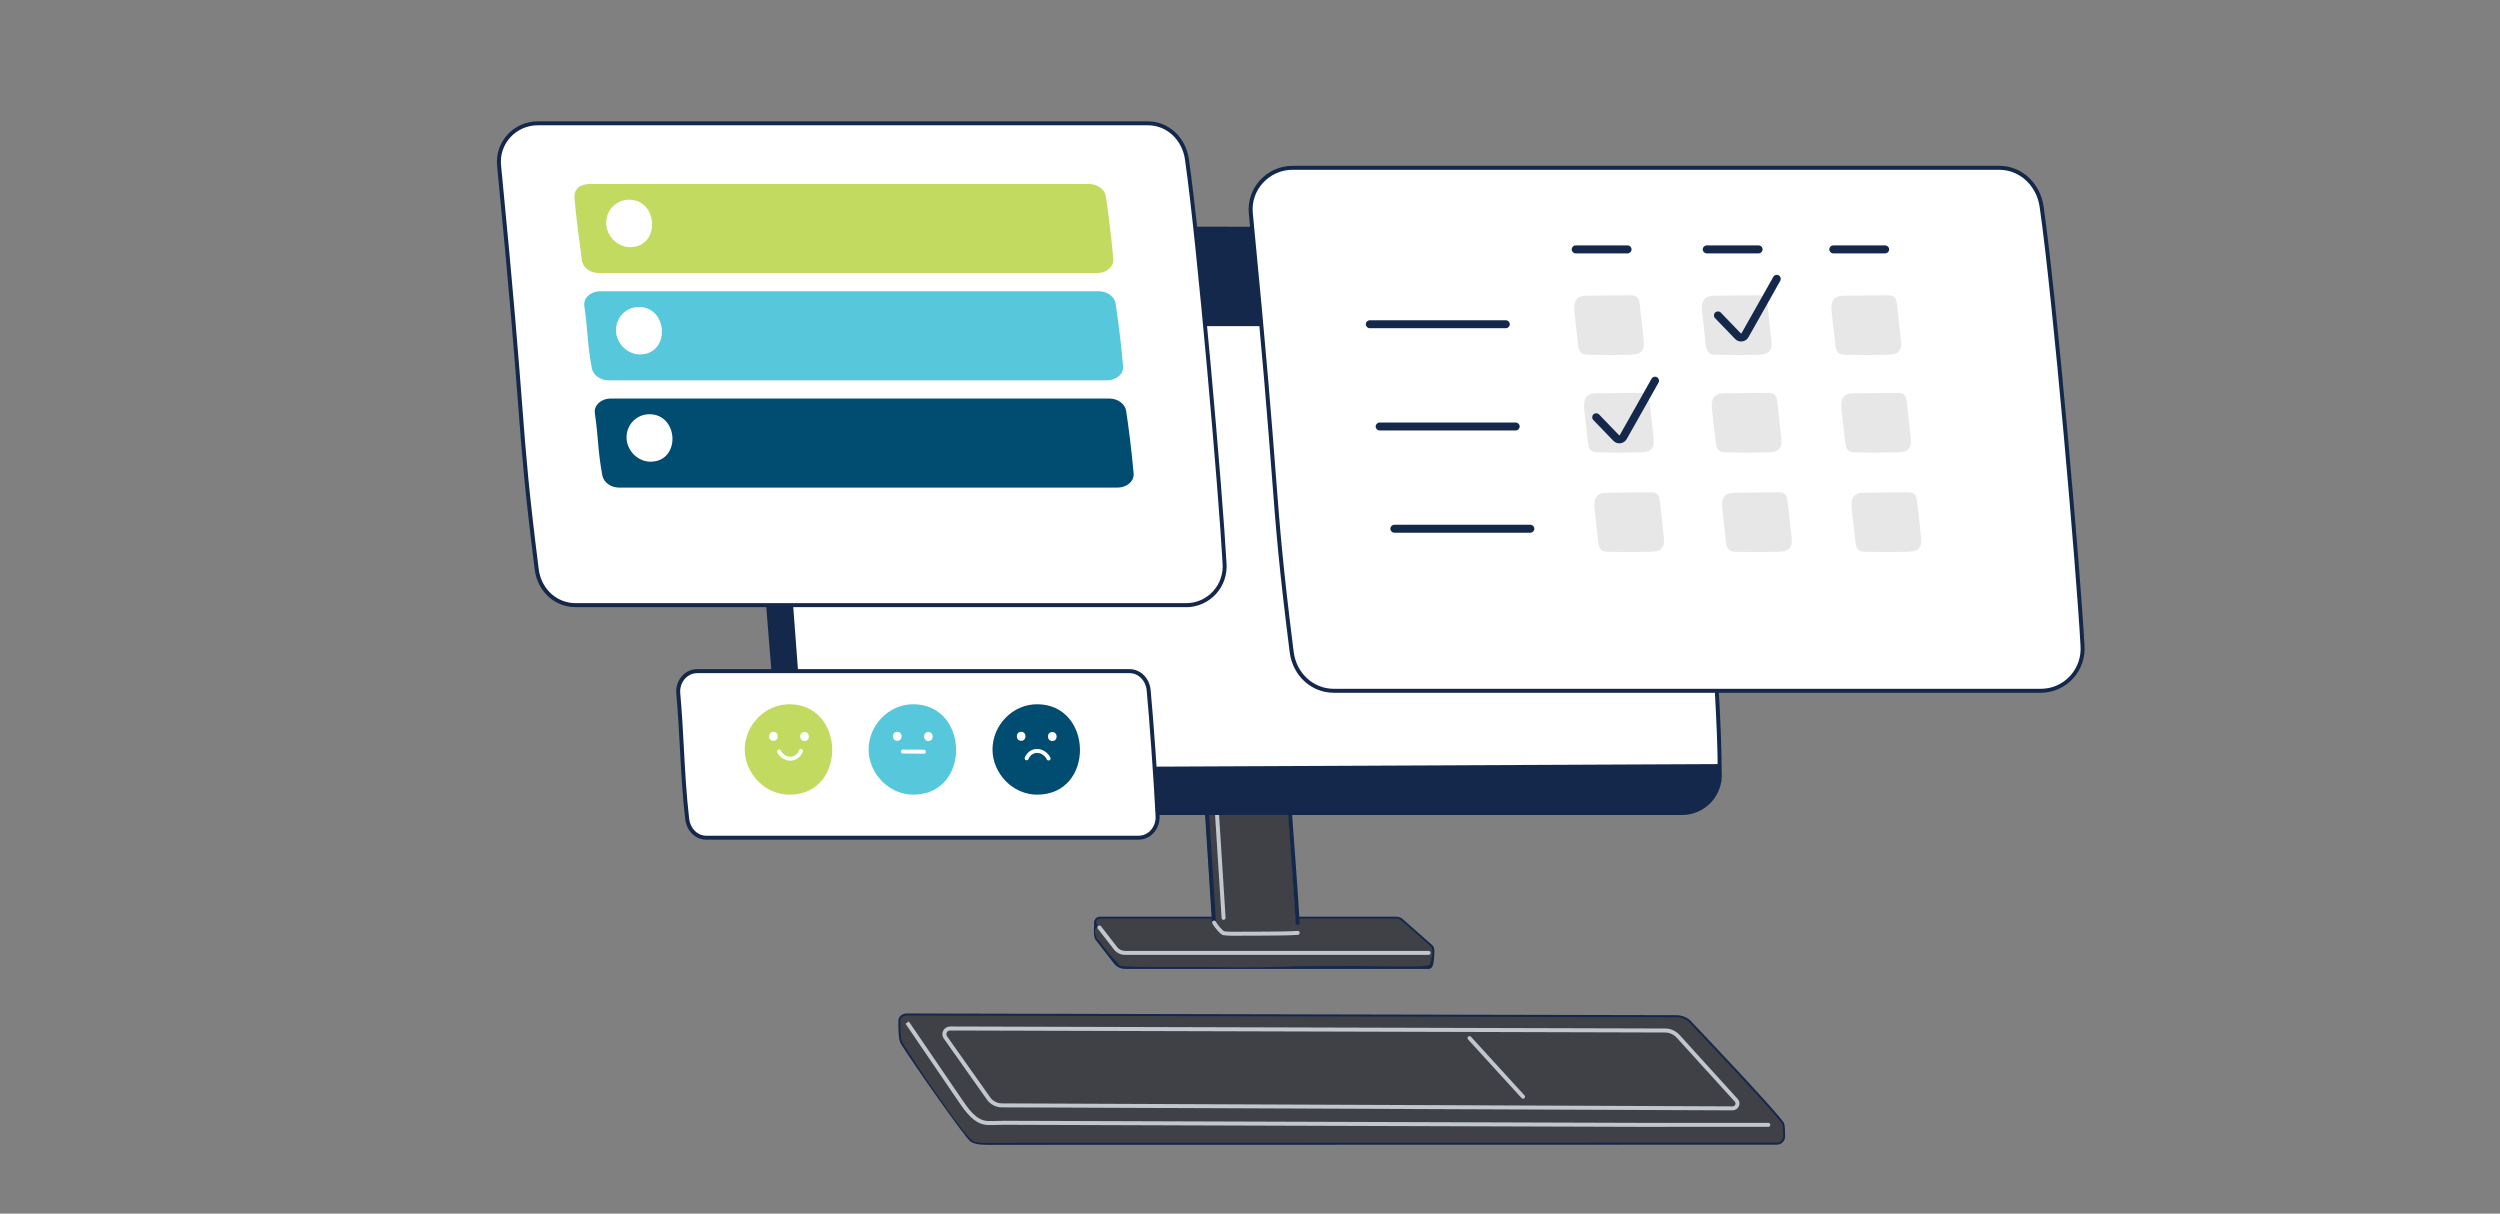
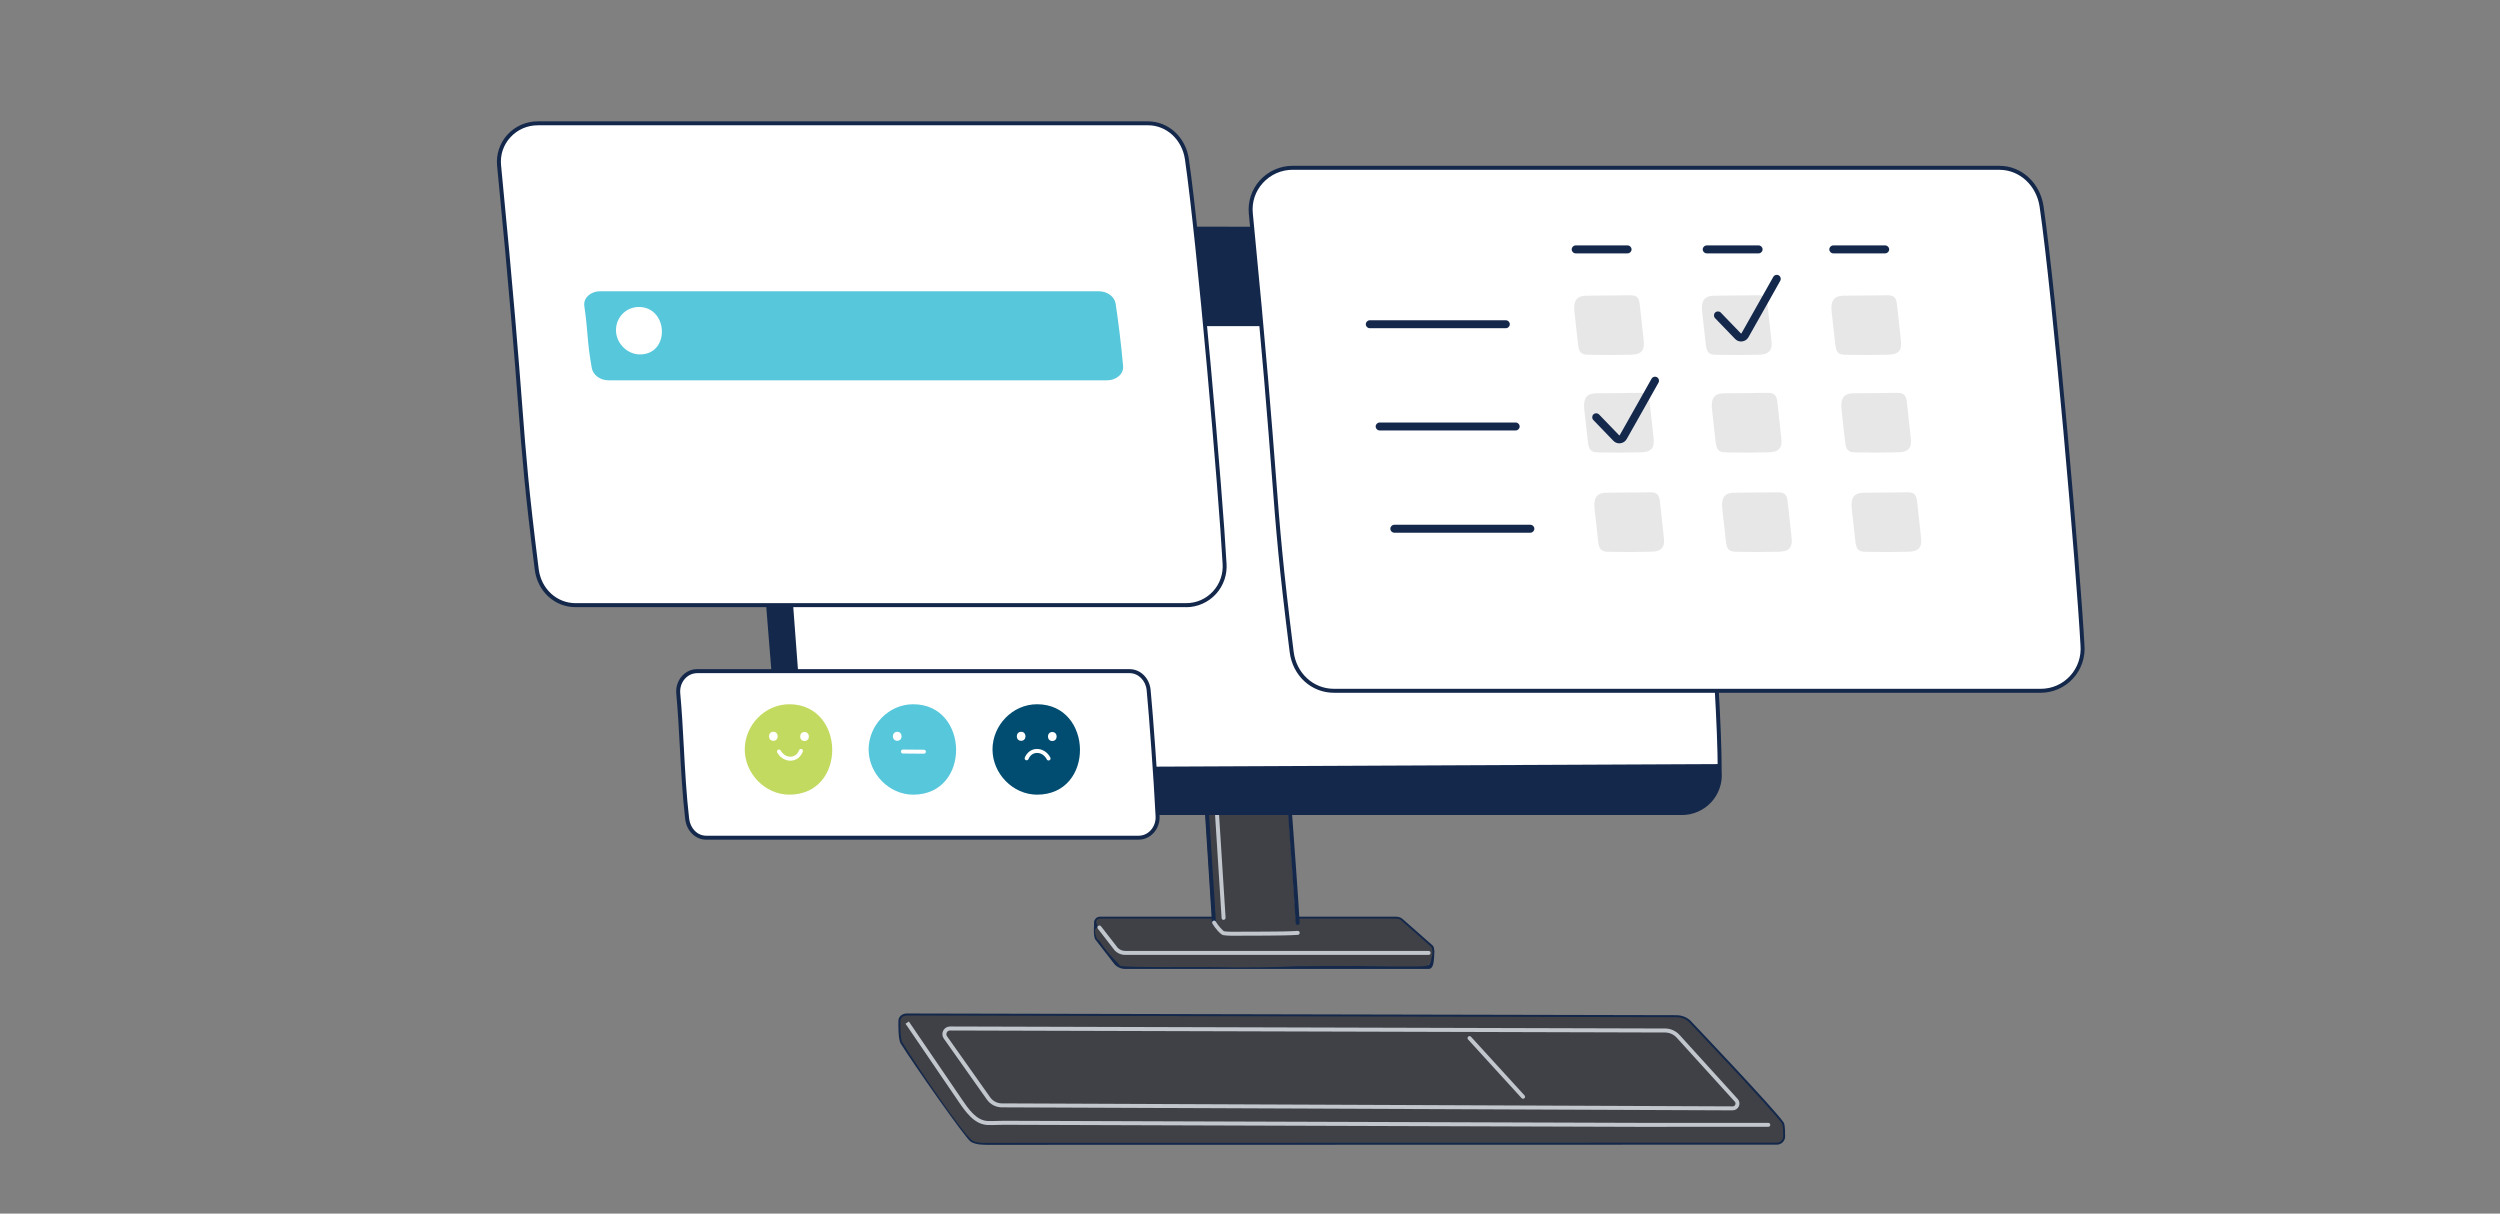
<svg xmlns="http://www.w3.org/2000/svg" id="a" data-name="Layer 1" viewBox="0 0 824 400">
  <rect x="0" y="0" width="824" height="400" fill="#808080" stroke="none" />
  <defs>
    <style> .b { fill: #fff; } .c { fill: #c2c7ce; } .d { fill: #c3da61; } .e { fill: #57c7db; } .f { fill: #004d71; } .g { fill: #14284b; } .h { fill: #e7e7e8; } .i { fill: #404147; } </style>
  </defs>
  <g>
    <path class="g" d="M402.21,285.09c-.5-4.55-.91-9.12-1.1-13.7-.14-3.37-.85-6.83-.56-10.21h-.88s-2.28.13-2.18,1.79c.34,5.55,2,31.7,2.59,40.46.03.39.16.75.4,1.06.72.95,2.33,3,2.78,3.07.26.04.51.06.77.09-.23-7.56-.99-15.03-1.82-22.57Z" />
    <path class="g" d="M470.86,314.73h-100.03c-1.32,0-2.58-.56-3.47-1.52l-6.25-8.06c-.46-.5-.59-1.25-.29-1.92.29-.67.93-1.09,1.67-1.09h37.47c.36,0,.66.29.66.66s-.29.66-.66.66h-37.47c-.3,0-.43.21-.47.31-.04.09-.11.33.09.55l6.25,8.06c.61.66,1.52,1.06,2.47,1.06h100.03c.32,0,.46-.24.49-.32.03-.07.12-.32-.08-.55l-9.55-8.42s-.03-.03-.05-.05c-.37-.4-.9-.64-1.45-.64h-32.39c-.36,0-.66-.29-.66-.66s.29-.66.66-.66h32.39c.9,0,1.77.38,2.39,1.03l9.55,8.42s.03.03.05.05c.5.55.63,1.31.33,1.99-.3.68-.95,1.1-1.69,1.1Z" />
    <g>
      <path class="b" d="M361.37,303.73c-.13.04-.44,4.89.25,5.64l6.22,8.02c.77.84,1.85,1.31,2.99,1.31h100.03c1.04,0,1.15-2.22,1.26-5.27l-110.76-9.7Z" />
      <path class="g" d="M470.86,319.36h-100.03c-1.32,0-2.58-.56-3.47-1.53l-6.25-8.06c-.92-.99-.49-5.78-.39-6.15.06-.22.24-.44.45-.51.35-.12.72.07.83.41.05.16.04.32-.02.47-.15.76-.24,4.39.14,4.95l6.24,8.05c.61.66,1.52,1.06,2.47,1.06h100.03c.45-.28.55-3.01.61-4.64.01-.36.32-.65.68-.63.36.01.64.32.63.68-.13,3.43-.22,5.9-1.92,5.9ZM361.58,304.35h0,0ZM361.59,304.35h0,0ZM361.75,304.27s-.1.06-.16.08c.06-.02.12-.05.16-.08Z" />
    </g>
    <path class="i" d="M471.74,312.08l-9.58-8.45c-.5-.54-1.2-.85-1.93-.85h-97.75c-1.02,0-1.55,1.21-.86,1.96l.66,5.19,7.36,5.96,101.5.49c1.04,0,1.3-3.54.6-4.31Z" />
    <path class="i" d="M426.04,307.47c-3.05.01-6.1.02-9.15.03-3.91.01-7.82.03-11.72.04-.82,0-1.64-.05-2.45-.18-.45-.07-2.06-2.12-2.78-3.07-.23-.31-.37-.67-.4-1.06-.59-8.76-2.25-34.91-2.59-40.46-.1-1.67,2.18-1.8,2.18-1.8l23.92.03c.62,0,1.12.46,1.16,1.06.17,2.53,3.08,40.76,3.02,44.16.05.67-.51,1.25-1.2,1.25Z" />
    <path class="g" d="M400.48,305.16c-.2,0-.39-.09-.52-.26-.31-.41-.49-.9-.53-1.41-.59-8.76-2.24-34.76-2.59-40.47-.04-.58.14-1.1.51-1.51.77-.87,2.14-.97,2.29-.98l23.96.03c.95,0,1.75.73,1.82,1.67.03.47.16,2.17.34,4.64.73,9.78,2.24,30.14,2.6,37.29.02.36-.26.67-.62.69-.33,0-.67-.26-.69-.62-.37-7.13-1.88-27.48-2.6-37.26-.18-2.48-.31-4.18-.34-4.65-.02-.26-.23-.45-.51-.45l-23.92-.03s-1.58.11-1.52,1.1c.35,5.71,2,31.7,2.59,40.46.02.26.11.5.26.71.22.29.16.7-.12.92-.12.09-.26.13-.4.13Z" />
    <path class="c" d="M403.29,303.2c-.34,0-.63-.27-.65-.61-.27-3.98-.81-12.63-1.33-20.99-.54-8.67-1.05-16.87-1.2-18.94-.04-.59.23-1.22.69-1.6.28-.23.69-.19.92.09.23.28.19.69-.09.92-.12.09-.23.3-.21.48.15,2.08.66,10.28,1.2,18.95.52,8.36,1.06,17,1.33,20.98.02.36-.25.67-.61.7-.01,0-.03,0-.04,0Z" />
    <path class="b" d="M554.38,267.96h-284.16c-6.5,0-11.91-4.99-12.44-11.46-7.17-87.7-7.99-100.48-12.62-161.88-1.36-18.02,22.69-19.41,22.69-19.41l274.05.32c6.5,0,11.91,4.99,12.44,11.46,2.25,27.35,12.47,130.67,12.47,167.48.59,7.27-5.14,13.49-12.44,13.49Z" />
    <path class="c" d="M405.64,308.41c-.87,0-1.7-.06-2.48-.19-.88-.14-2.94-2.66-3.57-3.83-.17-.32-.05-.72.27-.89.32-.17.72-.05.89.27.7,1.3,2.26,2.93,2.68,3.17.71.11,1.48.15,2.28.16l11.72-.04c2.87,0,8.27-.07,10.25-.24.36-.04.68.24.71.6.03.36-.24.68-.6.71-2.03.17-7.47.24-10.36.25l-11.72.04h-.07ZM403.45,306.95h0Z" />
    <path class="g" d="M262.32,253.21c.77,8.71,3.1,14.75,7.9,14.75h284.16c4.86,0,13.01-2.88,12.65-16.12l-304.7,1.37Z" />
    <path class="g" d="M246.14,107.5h310.02c-.78-8.64-1.42-15.74-1.81-20.51-.53-6.48-5.94-11.46-12.44-11.46l-274.05-.32s-24.05,1.38-22.69,19.41c.34,4.55.66,8.82.97,12.89Z" />
    <path class="g" d="M270.03,265.5c-6.21-5.1-4.98-14.1-5.56-21.32-1.47-18.1-2.98-36.11-3.79-54.26-.83-18.59-2.5-38.33-4.43-56.84-.85-8.18-1.53-17.38-1.97-25.6-.37-6.79-.87-11.44,1.4-17.91,1.37-3.9,4.2-10.47,8.21-13.82-6.77,1.29-19.73,5.5-18.72,18.86,4.63,61.4,5.45,74.18,12.62,161.88.53,6.48,5.94,11.46,12.44,11.46h3.71c-1.39-.67-2.7-1.47-3.9-2.46Z" />
    <path class="g" d="M554.38,268.62h-284.16c-6.79,0-12.54-5.3-13.09-12.07-5.82-71.26-7.43-92.71-10.35-131.65-.67-8.91-1.4-18.72-2.27-30.23-.35-4.63.9-8.61,3.72-11.83,6.52-7.45,19.06-8.25,19.59-8.28l274.09.32c6.79,0,12.54,5.3,13.09,12.07.47,5.69,1.26,14.51,2.27,25.67,3.81,42.15,10.2,112.69,10.2,141.86.3,3.59-.96,7.23-3.43,9.92-2.48,2.69-6,4.23-9.66,4.23ZM267.86,75.86c-.09,0-12.49.8-18.65,7.84-2.57,2.94-3.71,6.59-3.39,10.86.87,11.52,1.6,21.32,2.27,30.23,2.92,38.94,4.53,60.39,10.35,131.64.5,6.09,5.67,10.86,11.78,10.86h284.16c3.34,0,6.43-1.35,8.69-3.81,2.26-2.46,3.36-5.64,3.09-8.97,0-29.17-6.38-99.67-10.19-141.8-1.01-11.16-1.81-19.98-2.28-25.68-.5-6.09-5.67-10.86-11.78-10.86l-274.05-.32Z" />
    <path class="g" d="M277.61,268.62c-6.79,0-12.54-5.3-13.09-12.07-3.85-47.16-6.07-79.67-7.86-105.8-1.58-23.1-2.82-41.35-4.61-61.68-.38-4.29,1.57-9.03,4.84-11.8.28-.23.69-.2.93.08.23.28.2.69-.08.92-2.46,2.08-4.77,6.19-4.38,10.68,1.79,20.34,3.04,38.59,4.62,61.7,1.78,26.12,4,58.63,7.86,105.78.5,6.09,5.67,10.86,11.78,10.86.36,0,.66.29.66.66s-.29.66-.66.66Z" />
    <path class="i" d="M471.23,317.66c.56-.62.6-1.5.47-2.51-.13-.99-1.01-1.63-1.98-1.13-.58.3-89.06.02-93.83.49,0,0,0,0-.01,0-.26-.02-5.04-.18-6.82-.33-.04,0-.07,0-.1,0-.06-.06-.12-.12-.18-.18-.03-.05-.06-.09-.1-.14-.96-1.11-1.92-2.23-2.82-3.39-.78-1.04-1.51-2.11-2.21-3.22l-.2-.74c-.44-1.63-2.97-.94-2.53.7.01.04.02.08.03.13-.04.26,0,.55.18.85.04.1.09.2.13.29.05.21.11.41.16.62.12.45.45.72.84.84.03.05.06.09.09.14.03.06.06.13.1.19,1.7,2.55,3.65,4.89,5.87,7.01.09.09.71.94.81.99-.12.73,30.7.41,32.62.49,5.33.29,22.24-.02,25.37-.29,0,0,19.69-.13,21.32-.07.06.01,20.24.4,21.69-.07.08-.03.15-.06.23-.1.41-.06.7-.28.86-.57Z" />
    <path class="c" d="M470.86,314.73h-100.03c-1.32,0-2.58-.56-3.47-1.52l-5.51-7.11c-.22-.29-.17-.7.12-.92.29-.22.7-.17.92.12l5.48,7.06c.61.66,1.52,1.06,2.47,1.06h100.03c.36,0,.66.29.66.66s-.29.66-.66.66Z" />
  </g>
  <g>
    <g>
      <path class="b" d="M587.74,374.57c0,1.13-.92,2.05-2.06,2.05-24.25,0-260.26.06-260.26.06-.93,0-3.58.06-5.13-.92-1.47-.94-18.24-24.7-22.85-32.12-.82-1.31-.66-7.08-.66-7.08-.02-.27.03-.54.15-.78.32-.63,1.07-1.07,1.96-1.07l253.59.56c1.82,0,3.52.73,4.55,1.95,0,0,26.87,28.23,30.29,33.06.36.51.42,2.65.4,4.3Z" />
      <path class="g" d="M325.03,377.33c-1.2,0-3.57-.06-5.09-1.03-1.67-1.06-18.77-25.44-23.06-32.33-.87-1.39-.79-6.34-.76-7.41-.02-.37.05-.75.22-1.08.44-.87,1.44-1.44,2.55-1.44h0l253.59.56c2,0,3.89.81,5.05,2.18,1.07,1.13,26.92,28.29,30.32,33.11.17.23.55.78.53,4.69-.01,1.49-1.23,2.7-2.71,2.7l-260.42.06h-.23ZM298.9,335.36c-.61,0-1.16.29-1.37.71-.07.14-.1.28-.09.42,0,.02,0,.05,0,.07-.06,2.31.07,5.92.56,6.71,4.91,7.9,21.21,30.87,22.65,31.92,1.3.83,3.62.82,4.61.82h.17s260.26-.06,260.26-.06c.77,0,1.39-.63,1.4-1.4h.66s-.66,0-.66,0c.02-3.3-.26-3.87-.29-3.93-3.35-4.73-29.96-32.7-30.22-32.98-.94-1.1-2.45-1.74-4.08-1.74l-253.59-.56h0Z" />
    </g>
    <path class="i" d="M587.74,374.57c0,1.13-.92,2.05-2.06,2.05-24.25,0-260.26.06-260.26.06-.93,0-3.68.2-5.13-.92-3.33-2.59-18.24-24.7-22.85-32.12-.82-1.31-.66-7.08-.66-7.08-.02-.27.03-.54.15-.78.32-.63,1.07-1.07,1.96-1.07l253.59.56c1.82,0,3.52.73,4.55,1.95,0,0,26.87,28.23,30.29,33.06.36.51.42,2.65.4,4.3Z" />
    <path class="c" d="M549.39,371.41c-3.47,0-6.52,0-8.8,0l-209.52-.68c-.59,0-1.3.02-2.05.04-1.29.04-2.75.08-3.7.02-4.31-.29-7.15-4.45-9.44-7.79l-.11-.17c-4.21-6.17-17.31-25.41-17.31-25.41l1.09-.74s13.1,19.24,17.31,25.4l.11.17c2.23,3.27,4.76,6.97,8.44,7.22.88.06,2.31.02,3.57-.02.77-.02,1.47-.04,2.03-.04l209.58.68c4.76.01,12.94.01,21.12,0,8.18,0,16.36-.01,21.12,0,.36,0,.66.3.65.66,0,.36-.29.65-.66.65h0c-4.76-.01-12.94,0-21.12,0-4.27,0-8.54,0-12.32,0Z" />
    <path class="c" d="M571.08,365.97h0l-240.89-.99c-1.94,0-3.78-.96-4.9-2.55l-14.22-20.12c-.55-.78-.62-1.78-.18-2.62.44-.84,1.29-1.36,2.24-1.36h0l235.67.66c1.82,0,3.57.78,4.79,2.13l19.15,21.09c.61.67.76,1.6.39,2.42-.37.82-1.15,1.33-2.05,1.33ZM313.13,339.65c-.46,0-.86.24-1.07.65-.21.41-.18.88.09,1.26h0l14.22,20.12c.88,1.24,2.31,1.99,3.83,1.99l240.89.99h0c.38,0,.7-.21.85-.55.16-.35.09-.72-.16-1.01l-19.15-21.09c-.98-1.07-2.37-1.69-3.82-1.7l-235.67-.66h0Z" />
    <path class="c" d="M502,362.15c-.18,0-.36-.07-.48-.21l-17.65-19.34c-.24-.27-.23-.68.04-.93.27-.24.68-.23.93.04l17.65,19.34c.24.27.23.68-.04.93-.13.12-.28.17-.44.17Z" />
  </g>
  <g>
    <g>
      <path class="b" d="M672.6,227.68h-232.94c-7.24,0-13.02-5.6-13.93-12.81-6.84-54.37-3.74-44.87-13.46-144.49-.79-8.11,5.65-15.08,13.78-15.08h232.94c7.24,0,12.88,5.61,13.93,12.81,4.31,29.62,12.14,119.73,13.46,144.5.71,8.12-5.65,15.08-13.78,15.08Z" />
      <path class="g" d="M672.6,228.34h-232.94c-7.47,0-13.6-5.63-14.58-13.38-3.63-28.83-4.48-39.96-5.89-58.4-1.27-16.58-3.01-39.28-7.58-86.11-.39-4.01.94-8.03,3.66-11.03,2.75-3.03,6.68-4.77,10.77-4.77h232.94c7.32,0,13.45,5.62,14.58,13.37,4.32,29.7,12.16,120.03,13.47,144.55.35,4.04-1.02,8.09-3.77,11.08-2.73,2.98-6.62,4.69-10.67,4.69ZM426.05,55.96c-3.73,0-7.3,1.58-9.8,4.34-2.51,2.76-3.69,6.32-3.32,10.02,4.57,46.84,6.31,69.55,7.58,86.14,1.41,18.42,2.26,29.54,5.88,58.34.89,7.09,6.47,12.23,13.28,12.23h232.94c3.74,0,7.18-1.51,9.7-4.26,2.5-2.72,3.74-6.4,3.42-10.1-1.32-24.53-9.15-114.78-13.46-144.46-1.03-7.09-6.62-12.24-13.28-12.24h-232.94Z" />
    </g>
    <path class="h" d="M580.77,116.83c-.4.05-.81.07-1.21.08-4.65.13-9.29.14-13.93.02-.76-.02-1.57-.06-2.18-.48-.9-.63-1.1-1.86-1.23-2.97-.39-3.46-.78-6.91-1.16-10.37-.38-3.35.16-5.62,3.94-5.65l14.12-.14c.84,0,1.74,0,2.39.5.8.61.97,1.74,1.08,2.75.42,3.81.83,7.62,1.25,11.43.14,1.29.23,2.75-.63,3.75-.6.7-1.5.97-2.43,1.08Z" />
    <path class="h" d="M538.67,116.83c-.4.05-.81.07-1.21.08-4.65.13-9.29.14-13.93.02-.76-.02-1.57-.06-2.18-.48-.9-.63-1.1-1.86-1.23-2.97-.39-3.46-.78-6.91-1.16-10.37-.38-3.35.16-5.62,3.94-5.65l14.12-.14c.84,0,1.74,0,2.39.5.8.61.97,1.74,1.08,2.75.42,3.81.83,7.62,1.25,11.43.14,1.29.23,2.75-.63,3.75-.6.7-1.5.97-2.43,1.08Z" />
    <path class="h" d="M623.45,116.83c-.4.05-.81.07-1.21.08-4.65.13-9.29.14-13.93.02-.76-.02-1.57-.06-2.18-.48-.9-.63-1.1-1.86-1.23-2.97-.39-3.46-.78-6.91-1.16-10.37-.38-3.35.16-5.62,3.94-5.65l14.12-.14c.84,0,1.74,0,2.39.5.8.61.97,1.74,1.08,2.75.42,3.81.83,7.62,1.25,11.43.14,1.29.23,2.75-.63,3.75-.6.7-1.5.97-2.43,1.08Z" />
    <path class="g" d="M573.87,112.56c-.75,0-1.46-.3-1.98-.85l-6.6-6.84c-.5-.52-.49-1.35.03-1.86.52-.5,1.35-.49,1.86.03l6.6,6.84s.05.06.12.04c.06,0,.09-.05.1-.07,2.75-4.82,10.4-18.46,10.48-18.59.35-.63,1.16-.86,1.79-.5.63.35.86,1.15.5,1.79-.08.14-7.73,13.79-10.49,18.61-.44.76-1.18,1.26-2.05,1.37-.12.01-.23.02-.35.02Z" />
    <path class="h" d="M584.02,149c-.4.05-.81.07-1.21.08-4.65.13-9.29.14-13.93.02-.76-.02-1.57-.06-2.18-.48-.9-.63-1.1-1.86-1.23-2.97-.39-3.46-.78-6.91-1.16-10.37-.38-3.35.16-5.62,3.94-5.65,4.71-.05,9.42-.09,14.12-.14.84,0,1.74,0,2.39.5.8.61.97,1.74,1.08,2.75.42,3.81.83,7.62,1.25,11.43.14,1.29.23,2.75-.63,3.75-.6.7-1.5.97-2.43,1.08Z" />
    <path class="h" d="M541.92,149c-.4.05-.81.07-1.21.08-4.65.13-9.29.14-13.93.02-.76-.02-1.57-.06-2.18-.48-.9-.63-1.1-1.86-1.23-2.97-.39-3.46-.78-6.91-1.16-10.37-.38-3.35.16-5.62,3.94-5.65,4.71-.05,9.42-.09,14.12-.14.84,0,1.74,0,2.39.5.8.61.97,1.74,1.08,2.75.42,3.81.83,7.62,1.25,11.43.14,1.29.23,2.75-.63,3.75-.6.7-1.5.97-2.43,1.08Z" />
    <path class="h" d="M626.7,149c-.4.05-.81.07-1.21.08-4.65.13-9.29.14-13.93.02-.76-.02-1.57-.06-2.18-.48-.9-.63-1.1-1.86-1.23-2.97-.39-3.46-.78-6.91-1.16-10.37-.38-3.35.16-5.62,3.94-5.65,4.71-.05,9.42-.09,14.12-.14.84,0,1.74,0,2.39.5.8.61.97,1.74,1.08,2.75.42,3.81.83,7.62,1.25,11.43.14,1.29.23,2.75-.63,3.75-.6.7-1.5.97-2.43,1.08Z" />
    <path class="h" d="M587.41,181.77c-.4.05-.81.07-1.21.08-4.65.13-9.29.14-13.93.02-.76-.02-1.57-.06-2.18-.48-.9-.63-1.1-1.86-1.23-2.97-.39-3.46-.78-6.91-1.16-10.37-.38-3.35.16-5.62,3.94-5.65,4.71-.05,9.42-.09,14.12-.14.84,0,1.74,0,2.39.5.8.61.97,1.74,1.08,2.75.42,3.81.83,7.62,1.25,11.43.14,1.29.23,2.75-.63,3.75-.6.7-1.5.97-2.43,1.08Z" />
    <path class="h" d="M545.31,181.77c-.4.05-.81.07-1.21.08-4.65.13-9.29.14-13.93.02-.76-.02-1.57-.06-2.18-.48-.9-.63-1.1-1.86-1.23-2.97-.39-3.46-.78-6.91-1.16-10.37-.38-3.35.16-5.62,3.94-5.65,4.71-.05,9.42-.09,14.12-.14.84,0,1.74,0,2.39.5.8.61.97,1.74,1.08,2.75.42,3.81.83,7.62,1.25,11.43.14,1.29.23,2.75-.63,3.75-.6.7-1.5.97-2.43,1.08Z" />
    <path class="h" d="M630.08,181.77c-.4.05-.81.07-1.21.08-4.65.13-9.29.14-13.93.02-.76-.02-1.57-.06-2.18-.48-.9-.63-1.1-1.86-1.23-2.97-.39-3.46-.78-6.91-1.16-10.37-.38-3.35.16-5.62,3.94-5.65,4.71-.05,9.42-.09,14.12-.14.84,0,1.74,0,2.39.5.8.61.97,1.74,1.08,2.75.42,3.81.83,7.62,1.25,11.43.14,1.29.23,2.75-.63,3.75-.6.7-1.5.97-2.43,1.08Z" />
    <path class="g" d="M533.74,146.13c-.75,0-1.45-.3-1.98-.85l-6.6-6.84c-.5-.52-.49-1.35.03-1.86.52-.5,1.35-.49,1.86.03l6.6,6.84s.05.06.12.04c.06,0,.09-.05.1-.07,2.75-4.81,10.4-18.46,10.48-18.59.35-.63,1.16-.86,1.79-.5.63.35.86,1.15.5,1.79-.08.14-7.73,13.79-10.49,18.61-.44.76-1.18,1.26-2.05,1.37-.12.01-.23.02-.35.02Z" />
    <path class="g" d="M496.32,108.18h-44.84c-.73,0-1.31-.59-1.31-1.31s.59-1.31,1.31-1.31h44.84c.73,0,1.31.59,1.31,1.31s-.59,1.31-1.31,1.31Z" />
    <path class="g" d="M536.45,83.51h-17.11c-.73,0-1.31-.59-1.31-1.31s.59-1.31,1.31-1.31h17.11c.73,0,1.31.59,1.31,1.31s-.59,1.31-1.31,1.31Z" />
    <path class="g" d="M579.64,83.51h-17.11c-.73,0-1.31-.59-1.31-1.31s.59-1.31,1.31-1.31h17.11c.73,0,1.31.59,1.31,1.31s-.59,1.31-1.31,1.31Z" />
    <path class="g" d="M621.36,83.51h-17.11c-.73,0-1.31-.59-1.31-1.31s.59-1.31,1.31-1.31h17.11c.72,0,1.31.59,1.31,1.31s-.59,1.31-1.31,1.31Z" />
    <path class="g" d="M499.57,141.88h-44.84c-.73,0-1.31-.59-1.31-1.31s.59-1.31,1.31-1.31h44.84c.73,0,1.31.59,1.31,1.31s-.59,1.31-1.31,1.31Z" />
    <path class="g" d="M504.41,175.58h-44.84c-.73,0-1.31-.59-1.31-1.31s.59-1.31,1.31-1.31h44.84c.73,0,1.31.59,1.31,1.31s-.59,1.31-1.31,1.31Z" />
  </g>
  <g>
    <g>
      <path class="b" d="M390.91,199.46h-201.18c-6.67,0-12-5.16-12.83-11.8-6.3-50.09-3.44-41.34-12.41-133.13-.73-7.48,5.21-13.89,12.69-13.89h201.18c6.67,0,11.87,5.17,12.83,11.8,3.97,27.29,11.18,110.32,12.41,133.13.65,7.48-5.21,13.89-12.69,13.89Z" />
      <path class="g" d="M390.91,200.12h-201.18c-6.91,0-12.58-5.2-13.48-12.37-3.34-26.56-4.13-36.82-5.43-53.81-1.17-15.27-2.77-36.19-6.98-79.33-.36-3.71.87-7.43,3.38-10.2,2.54-2.8,6.18-4.41,9.96-4.41h201.18c6.77,0,12.44,5.2,13.48,12.36,3.98,27.38,11.2,110.6,12.41,133.19.32,3.74-.94,7.48-3.48,10.25-2.53,2.76-6.12,4.34-9.87,4.34ZM177.19,41.3c-3.42,0-6.7,1.45-8.99,3.98-2.3,2.53-3.38,5.8-3.05,9.19,4.21,43.15,5.82,64.08,6.99,79.36,1.3,16.97,2.08,27.22,5.42,53.75.82,6.5,5.94,11.22,12.18,11.22h201.18c3.43,0,6.59-1.39,8.9-3.91,2.29-2.5,3.43-5.87,3.14-9.27-1.21-22.59-8.43-105.74-12.4-133.09-.95-6.51-6.07-11.24-12.18-11.24h-201.18Z" />
    </g>
-     <path class="d" d="M361.65,89.99h-164.29c-2.83,0-5.24-1.77-5.55-4.09-.97-7.4-1.87-13.89-2.45-20.45-.31-3.51,2.1-4.81,5.28-4.81h164.29c2.83,0,5.2,1.78,5.55,4.08.82,5.38,1.74,12.55,2.45,20.45.34,2.59-2.1,4.81-5.28,4.81Z" />
    <path class="b" d="M214.93,73.64c.13,3.91-2.22,7.82-7.24,7.82-4.18,0-7.8-3.65-7.89-7.82-.1-4.32,3.27-7.82,7.53-7.82,4.87,0,7.47,3.91,7.6,7.82Z" />
    <path class="e" d="M364.88,125.35h-164.29c-2.83,0-5.14-1.78-5.55-4.09-1.61-9.06-1.15-11.36-2.45-20.45-.37-2.59,2.1-4.81,5.28-4.81h164.29c2.83,0,5.2,1.78,5.55,4.08.82,5.38,1.74,12.55,2.45,20.45.34,2.59-2.1,4.81-5.28,4.81Z" />
    <path class="b" d="M218.16,109c.13,3.91-2.22,7.82-7.24,7.82-4.18,0-7.8-3.65-7.89-7.82-.1-4.32,3.27-7.82,7.53-7.82,4.87,0,7.47,3.91,7.6,7.82Z" />
-     <path class="f" d="M368.35,160.71h-164.29c-2.83,0-5.14-1.78-5.55-4.09-1.61-9.06-1.15-11.36-2.45-20.45-.37-2.59,2.1-4.81,5.28-4.81h164.29c2.83,0,5.2,1.78,5.55,4.08.82,5.38,1.74,12.55,2.45,20.45.34,2.59-2.1,4.81-5.28,4.81Z" />
-     <path class="b" d="M221.64,144.35c.13,3.91-2.22,7.82-7.24,7.82-4.18,0-7.8-3.65-7.89-7.82-.1-4.32,3.27-7.82,7.53-7.82,4.87,0,7.47,3.91,7.6,7.82Z" />
  </g>
  <g>
    <g>
      <path class="b" d="M375.31,276.11h-142.54c-3.27,0-5.87-2.72-6.28-6.23-1.61-13.8-1.68-27.49-2.94-41.34-.36-3.94,2.55-7.32,6.21-7.32h142.54c3.27,0,5.94,2.71,6.28,6.22.8,8.2,2.34,29.31,2.94,41.34.32,3.95-2.55,7.32-6.21,7.32Z" />
      <path class="g" d="M375.31,276.76h-142.54c-3.56,0-6.47-2.86-6.93-6.81-.91-7.83-1.34-15.75-1.75-23.42-.32-5.87-.64-11.94-1.19-17.94-.19-2.15.51-4.27,1.92-5.81,1.31-1.44,3.07-2.23,4.95-2.23h142.54c3.58,0,6.56,2.93,6.93,6.82.79,8.18,2.34,29.3,2.94,41.37.17,2.15-.54,4.28-1.97,5.82-1.3,1.41-3.04,2.19-4.9,2.19ZM229.77,221.88c-1.51,0-2.92.64-3.98,1.8-1.17,1.28-1.74,3.03-1.58,4.81.55,6.02.87,12.1,1.19,17.98.41,7.64.84,15.55,1.74,23.33.38,3.27,2.75,5.65,5.63,5.65h142.54c1.49,0,2.89-.63,3.94-1.77,1.18-1.28,1.77-3.04,1.62-4.85-.6-12.07-2.14-33.16-2.93-41.33-.31-3.21-2.73-5.63-5.63-5.63h-142.54Z" />
    </g>
    <path class="d" d="M274.3,247.02c.07,7.45-4.57,14.9-14.14,14.9-7.97,0-14.69-6.95-14.69-14.9s6.58-14.9,14.69-14.9c9.28,0,14.07,7.45,14.14,14.9Z" />
    <path class="b" d="M265.17,241.27c-1.91,0-1.91,2.97,0,2.97s1.91-2.97,0-2.97Z" />
    <path class="b" d="M254.9,241.2c-1.91,0-1.91,2.97,0,2.97s1.91-2.97,0-2.97Z" />
    <path class="b" d="M260.52,250.73c-1.75,0-3.42-1.04-4.34-2.72-.17-.32-.06-.72.26-.89.32-.17.72-.06.89.26.72,1.32,2.05,2.12,3.39,2.02,1.21-.08,2.18-.86,2.66-2.13.13-.34.51-.51.85-.38.34.13.51.51.38.85-.67,1.74-2.09,2.85-3.8,2.97-.1,0-.19,0-.29,0Z" />
    <path class="e" d="M315.13,247.02c.07,7.45-4.57,14.9-14.14,14.9-7.97,0-14.69-6.95-14.69-14.9s6.58-14.9,14.69-14.9c9.28,0,14.07,7.45,14.14,14.9Z" />
-     <path class="b" d="M306,241.27c-1.91,0-1.91,2.97,0,2.97s1.91-2.97,0-2.97Z" />
    <path class="b" d="M295.73,241.2c-1.91,0-1.91,2.97,0,2.97s1.91-2.97,0-2.97Z" />
    <path class="b" d="M304.52,248.42h0l-6.93-.06c-.36,0-.65-.3-.65-.66,0-.36.3-.65.66-.65h0l6.93.06c.36,0,.65.3.65.66,0,.36-.3.65-.66.65Z" />
    <path class="f" d="M355.96,247.02c.07,7.45-4.57,14.9-14.14,14.9-7.97,0-14.69-6.95-14.69-14.9s6.58-14.9,14.69-14.9c9.28,0,14.07,7.45,14.14,14.9Z" />
    <path class="b" d="M346.84,241.27c-1.91,0-1.91,2.97,0,2.97s1.91-2.97,0-2.97Z" />
    <path class="b" d="M336.57,241.2c-1.91,0-1.91,2.97,0,2.97s1.91-2.97,0-2.97Z" />
    <path class="b" d="M345.62,250.67c-.24,0-.47-.13-.59-.36-.67-1.34-1.95-2.19-3.32-2.14-1.21.04-2.2.78-2.73,2.03-.14.33-.53.49-.86.35-.33-.14-.49-.53-.35-.86.73-1.72,2.18-2.78,3.9-2.84,1.85-.04,3.63,1.06,4.53,2.86.16.32.03.72-.29.88-.09.05-.19.07-.29.07Z" />
  </g>
</svg>